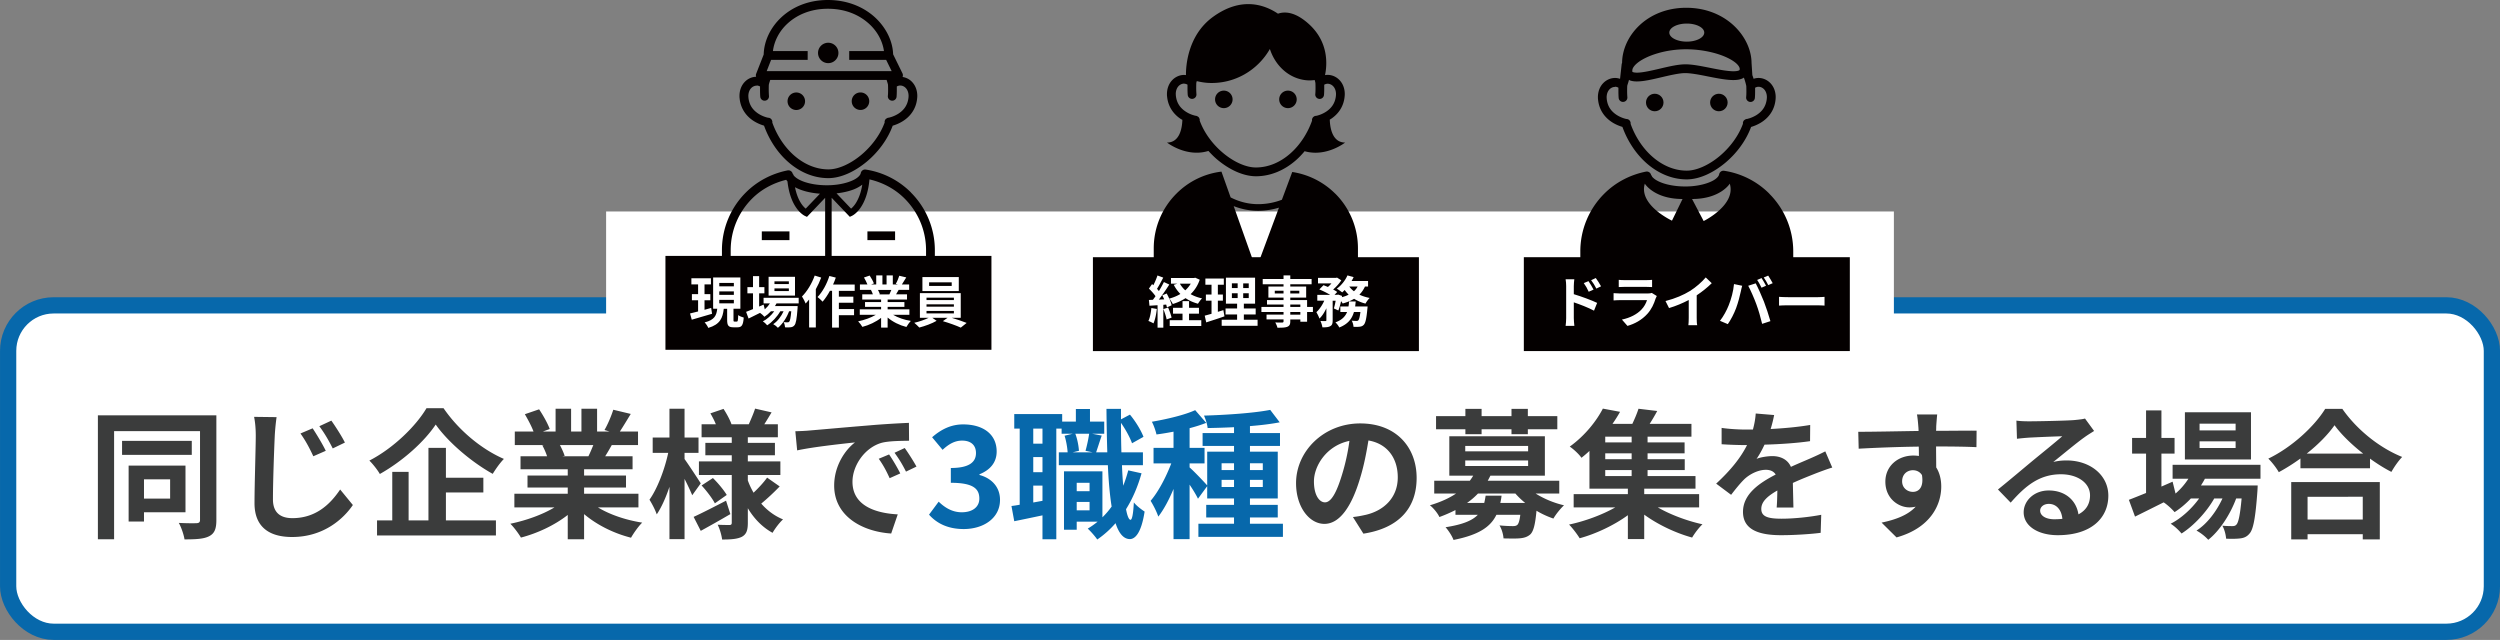
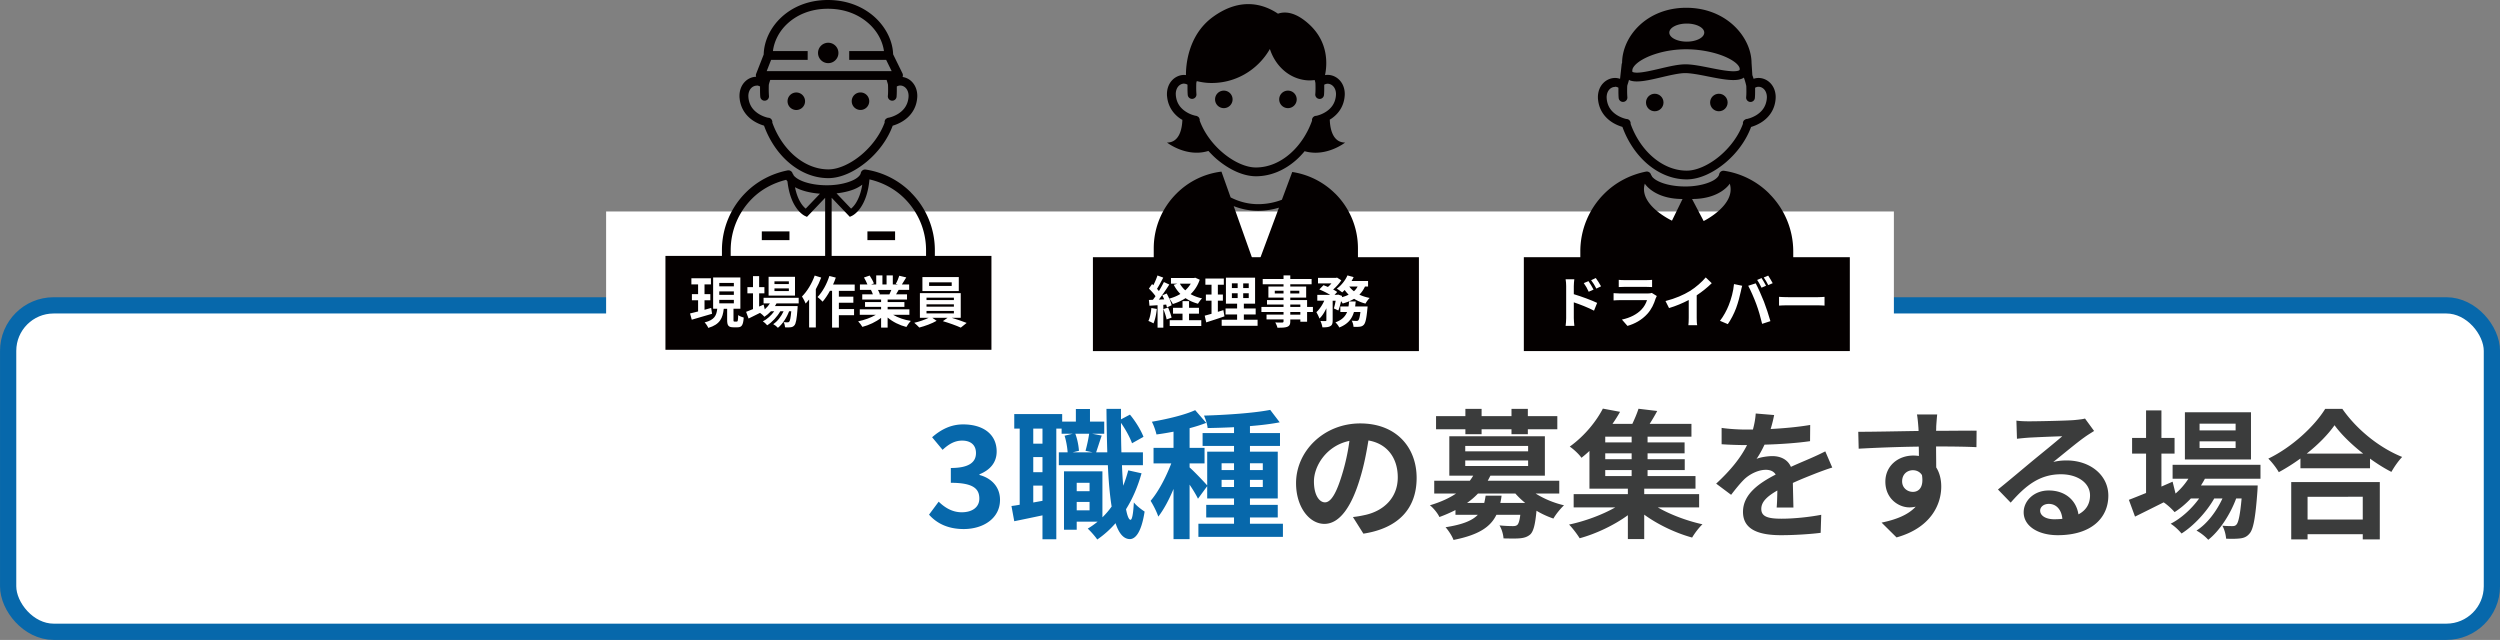
<svg xmlns="http://www.w3.org/2000/svg" viewBox="0 0 536.82 137.41">
  <rect x="0" y="0" width="536.82" height="137.41" fill="#808080" stroke="none" />
  <rect x="1.75" y="65.57" width="533.33" height="70.09" rx="9.77" ry="9.77" style="fill:#fff" />
  <rect x="1.75" y="65.57" width="533.33" height="70.09" rx="9.77" ry="9.77" style="fill:none;stroke:#0768ab;stroke-miterlimit:10;stroke-width:3.49px" />
  <path style="fill:#fff" d="M130.15 45.41h276.52v37.05H130.15z" />
  <circle cx="369.09" cy="22.01" r="1.88" style="fill:#040000" />
  <circle cx="355.32" cy="22.01" r="1.88" style="fill:#040000" />
  <path d="M379.92 41.58a17.424 17.424 0 0 0-9.7-4.91c-.5-.08-.97.26-1.07.76-.04.21-.18.49-.53.8-1.02.96-3.69 1.83-6.79 1.81-2.01 0-3.83-.34-5.15-.86-.66-.26-1.19-.56-1.55-.87-.19-.15-.32-.3-.42-.44 0-.04 0-.08-.01-.13h-.06c-.04-.08-.1-.16-.12-.23a.949.949 0 0 0-1.09-.66c-3.44.69-6.55 2.34-8.95 4.74A17.48 17.48 0 0 0 339.34 54v10.6c0 .5.19.97.55 1.33.35.35.82.55 1.33.55h41.97c.5 0 .97-.2 1.32-.55.35-.36.55-.83.55-1.33V54.01c0-4.85-1.97-9.25-5.15-12.42Zm-20.9 5.8s-7.23-3.36-5.83-7.94c0 0 1.99 3.29 8.1 3.29l-2.27 4.65Zm6.8.08-2.49-4.73c6.1 0 8.1-3.29 8.1-3.29 1.41 4.58-5.6 8.02-5.6 8.02Z" style="fill:#040000" />
  <path d="M346.24 26.3c.84.52 1.64.8 2.14.95 1.07 2.98 2.84 5.71 5.13 7.75 2.41 2.14 5.41 3.52 8.69 3.52 2.71-.01 5.63-1.39 8.19-3.5 2.43-2.01 4.5-4.73 5.62-7.76.5-.15 1.3-.43 2.15-.96 1.35-.83 2.86-2.39 3.1-4.91.02-.18.03-.36.03-.54 0-1.18-.41-2.22-1.09-2.95-.68-.73-1.61-1.16-2.6-1.16-.35 0-.71.06-1.05.18-.08-.27-.18-.53-.27-.79l-.17-2.61c-.02-2.75-1.34-5.68-3.73-7.95-2.41-2.29-5.93-3.9-10.29-3.9-8.48 0-13.74 6.13-13.78 11.84-.04.09-.08.18-.09.28l-.34 3.08s-.01.03-.02.05c-.35-.11-.7-.18-1.05-.18-.98 0-1.92.43-2.6 1.16-.68.73-1.09 1.77-1.09 2.95 0 .18 0 .36.03.54.24 2.51 1.75 4.08 3.1 4.91ZM362.2 5.06c2.07 0 3.75.87 3.75 1.94s-1.68 1.94-3.75 1.94-3.75-.87-3.75-1.94 1.68-1.94 3.75-1.94Zm-11.68 9.89c.06-.34.37-.84.99-1.36.92-.78 2.46-1.56 4.31-2.11 1.85-.56 4.02-.9 6.23-.9 2.95 0 5.94.6 8.14 1.5 1.1.45 1.99.97 2.57 1.47.59.51.8.96.81 1.25v.04l-.03.18s-.06.09-.28.16c-.22.07-.59.12-1.04.12-1.26 0-3.14-.35-5.01-.73-1.89-.37-3.77-.76-5.29-.76-1.6 0-3.55.47-5.47.92-1.91.45-3.8.88-4.96.87-.5 0-.83-.09-.92-.15l-.05-.04-.03-.16.04-.3Zm-3.72 3.67c.24 0 .48.08.72.21v.72c0 .49.01 1 .05 1.48.05.52.5.9 1.02.85s.9-.5.85-1.02c-.03-.39-.05-.86-.05-1.31 0-.41.01-.78.02-1.09.05-.25.14-.48.21-.72.03-.07.06-.14.07-.21v-.04c.04-.11.07-.23.1-.34.08.04.16.1.24.13.46.16.94.21 1.44.21 1.55 0 3.46-.47 5.38-.92 1.91-.45 3.82-.88 5.04-.87 1.19 0 3.04.35 4.92.73 1.89.37 3.81.76 5.38.76.77 0 1.47-.08 2.12-.42.05-.03.1-.08.15-.11.21.59.39 1.19.52 1.81.01.3.02.68.02 1.09 0 .45-.01.93-.05 1.31-.05.52.34.97.85 1.02a.94.94 0 0 0 1.02-.85c.04-.47.05-.99.05-1.48v-.72c.24-.13.48-.21.72-.21.86 0 1.79.74 1.81 2.23l-.02.35c-.19 1.83-1.19 2.84-2.22 3.5-.52.32-1.03.53-1.41.66-.19.06-.35.1-.45.13l-.11.03h-.1l-.25.07-.3.19c-.13.11-.3.38-.29.68l.02.08c-.96 2.67-2.86 5.18-5.08 7.02-2.31 1.92-4.95 3.08-6.99 3.07-2.74 0-5.3-1.15-7.44-3.04-2.05-1.81-3.67-4.32-4.63-7.03l.02-.09c0-.3-.17-.57-.29-.68-.23-.2-.34-.2-.42-.23l-.25-.03c-.21-.04-1.21-.29-2.15-.93-.97-.67-1.85-1.65-2.03-3.37l-.02-.35c.02-1.5.95-2.23 1.81-2.23Zm-19.59 36.61h70v20.16h-70z" style="fill:#040000" />
  <path d="M336.3 61.42c0-.43-.04-1.02-.12-1.45h1.87c-.05.42-.11.95-.11 1.45v1.75c1.6.48 3.91 1.33 5.01 1.87l-.67 1.67c-1.25-.66-3.05-1.36-4.34-1.79v3.39c0 .34.06 1.18.12 1.67h-1.88c.07-.47.12-1.2.12-1.67v-6.9Zm5.88.76-1.04.47c-.35-.76-.61-1.24-1.06-1.86l1.01-.42c.34.5.82 1.27 1.09 1.81Zm1.61-.7-1.01.49c-.38-.76-.67-1.2-1.12-1.8l1-.47c.35.48.85 1.24 1.13 1.78Zm11.73 2.59c-.36 1.16-.88 2.33-1.78 3.32-1.21 1.34-2.75 2.16-4.28 2.59l-1.19-1.36c1.8-.37 3.24-1.16 4.15-2.1.65-.66 1.02-1.4 1.24-2.07h-5.79c-.29 0-.89.01-1.39.06v-1.56c.5.04 1.02.07 1.39.07h5.94c.38 0 .71-.05.88-.12l1.07.66c-.08.16-.18.37-.23.5Zm-6.69-3.92h4.62c.37 0 .96-.01 1.3-.06v1.55c-.32-.02-.89-.04-1.32-.04h-4.59c-.38 0-.9.01-1.25.04v-1.55c.34.05.84.06 1.25.06Zm14.06 2.33c1.24-.77 2.6-1.97 3.38-2.91l1.29 1.24c-.91.9-2.06 1.83-3.23 2.6v4.85c0 .53.02 1.27.11 1.57h-1.9c.05-.29.08-1.04.08-1.57v-3.84c-1.24.65-2.76 1.3-4.23 1.73l-.76-1.51c2.15-.55 3.91-1.33 5.24-2.15Zm9.46-1.48 1.75.36c-.11.35-.24.94-.29 1.2-.17.84-.6 2.49-1.02 3.61-.43 1.16-1.14 2.53-1.78 3.43l-1.68-.71c.76-.98 1.46-2.28 1.87-3.33.54-1.34 1-3.03 1.14-4.56Zm3.05.36 1.6-.52c.49.92 1.32 2.77 1.77 3.93.42 1.08 1.06 3 1.39 4.19l-1.78.58c-.34-1.43-.77-2.94-1.25-4.23-.46-1.26-1.24-3.03-1.74-3.95Zm3.81 0-.96.42c-.25-.49-.61-1.21-.94-1.67l.95-.4c.3.44.72 1.2.95 1.64Zm1.44-.55-.96.41c-.24-.49-.64-1.2-.96-1.64l.95-.4c.31.46.75 1.21.97 1.63Zm3.29 3h6.44c.56 0 1.09-.05 1.4-.07v1.88c-.29-.01-.9-.06-1.4-.06h-6.44c-.68 0-1.49.02-1.93.06v-1.88c.43.04 1.31.07 1.93.07Z" style="fill:#fff" />
  <path d="M186.26 51.57h5.94v-1.88h-5.94v1.88Zm-22.68 0h5.94v-1.88h-5.94v1.88Zm14.31-42.39a2.19 2.19 0 1 0-.001 4.379 2.19 2.19 0 0 0 .001-4.379Zm6.88 14.43c1.04 0 1.88-.84 1.88-1.88s-.84-1.88-1.88-1.88-1.88.84-1.88 1.88.84 1.88 1.88 1.88Zm-22.85 2.42c.84.52 1.64.8 2.14.95 1.07 2.98 2.83 5.71 5.13 7.75 2.41 2.14 5.41 3.52 8.69 3.52 2.71-.01 5.63-1.39 8.19-3.5 2.43-2.01 4.5-4.73 5.62-7.76.5-.15 1.3-.43 2.15-.96 1.35-.83 2.86-2.39 3.1-4.91.02-.18.03-.36.03-.54 0-1.18-.41-2.22-1.09-2.95-.55-.6-1.28-.98-2.07-1.1.09-.24.1-.5 0-.73l-2.03-4.14c-.08-2.7-1.39-5.54-3.72-7.77-2.4-2.28-5.93-3.89-10.29-3.89-8.41 0-13.65 6.03-13.78 11.7l-1.63 4.17c-.08.2-.06.41 0 .61-.94.03-1.83.45-2.48 1.15-.68.73-1.09 1.77-1.09 2.95 0 .18 0 .36.03.54.24 2.51 1.75 4.08 3.1 4.91Zm3.64-13.18h7.87v-1.88h-7.46c.25-2.02 1.25-4.13 3.01-5.8 2.04-1.93 5-3.29 8.79-3.29 3.91 0 6.93 1.42 9 3.38 1.78 1.68 2.78 3.78 3.04 5.71h-7.46v1.88h7.93l1.19 2.43h-26.84l.95-2.43Zm-3.08 5.51c.24 0 .48.08.72.21v.72c0 .49.01 1 .05 1.48.05.52.5.9 1.02.85.52-.05.9-.5.85-1.02-.03-.39-.05-.86-.05-1.31 0-.41 0-.78.02-1.09.07-.36.2-.69.3-1.04h24.99c.1.35.23.68.3 1.04.01.3.02.68.02 1.09 0 .45-.01.93-.05 1.31-.05.52.34.97.85 1.02a.94.94 0 0 0 1.02-.85c.04-.47.05-.99.05-1.48v-.72c.24-.13.48-.21.72-.21.86 0 1.79.74 1.81 2.23l-.02.35c-.19 1.83-1.19 2.84-2.22 3.5-.52.32-1.03.53-1.41.66-.19.06-.35.1-.45.13l-.11.03h-.1l-.25.07-.3.19c-.13.11-.3.38-.29.68l.02.08c-.96 2.67-2.86 5.18-5.08 7.02-2.31 1.92-4.95 3.08-6.99 3.07-2.74 0-5.3-1.15-7.44-3.04-2.05-1.81-3.67-4.32-4.63-7.03l.02-.09c0-.3-.17-.57-.29-.68-.23-.2-.34-.2-.42-.23l-.25-.03c-.21-.04-1.21-.29-2.15-.93-.97-.67-1.85-1.65-2.03-3.37l-.02-.35c.02-1.5.95-2.23 1.81-2.23Zm33.12 22.96a17.424 17.424 0 0 0-9.7-4.91c-.5-.08-.97.26-1.07.76-.04.21-.18.49-.53.8-1.02.96-3.69 1.83-6.79 1.81-2.01 0-3.83-.34-5.15-.86-.66-.26-1.19-.56-1.55-.87-.19-.15-.32-.3-.42-.44 0-.04 0-.08-.01-.13h-.06c-.04-.08-.1-.16-.12-.23a.949.949 0 0 0-1.09-.66c-3.44.69-6.55 2.34-8.95 4.74a17.48 17.48 0 0 0-5.14 12.41v10.6c0 .5.19.97.55 1.33.35.35.82.55 1.33.55h41.97c.5 0 .97-.2 1.32-.55.35-.36.55-.83.55-1.33V53.75c0-4.85-1.97-9.25-5.15-12.42Zm-19.53.27-3.06 3.21c-.6-.49-1.73-1.74-2.3-4.6 1.4.76 3.25 1.23 5.36 1.39Zm1.11 22.74H156.9v-10.6c0-4.33 1.76-8.25 4.59-11.08 1.97-1.97 4.51-3.35 7.33-4.04.08.12.17.22.27.33.3 2.7 1.07 4.49 1.85 5.62.9 1.32 1.8 1.76 1.89 1.8l.45.21 3.9-4.09v21.86Zm6.31-23.73c.64-.26 1.18-.59 1.67-.95-.33 2.01-.94 3.3-1.49 4.12-.35.51-.68.83-.92 1.03l-3.12-3.28c1.44-.16 2.77-.47 3.87-.92Zm15.37 23.73h-20.28V42.47l3.9 4.09.45-.21c.09-.04.99-.47 1.89-1.8.81-1.19 1.62-3.1 1.88-6.03 2.96.68 5.55 2.12 7.55 4.12 2.84 2.84 4.6 6.76 4.6 11.09v10.59Zm-27.87-40.71c1.04 0 1.88-.84 1.88-1.88s-.84-1.88-1.88-1.88-1.88.84-1.88 1.88.84 1.88 1.88 1.88Z" style="fill:#040000" />
  <path style="fill:#040000" d="M142.89 54.95h70v20.16h-70z" />
  <path d="m152.89 67.38-4.35 1.27-.37-1.34c.49-.11 1.08-.26 1.73-.43v-2.41h-1.33v-1.31h1.33v-2.09h-1.44v-1.32h4.2v1.32h-1.38v2.09h1.25v1.31h-1.25v2.05c.47-.13.96-.26 1.43-.4l.19 1.26Zm5.33 1.67c.2 0 .26-.19.29-1.39.28.22.83.44 1.19.53-.12 1.64-.43 2.09-1.32 2.09h-.9c-1.1 0-1.34-.41-1.34-1.62v-2.35h-.73c-.22 1.95-.77 3.35-3.32 4.1-.14-.35-.5-.9-.79-1.18 2.17-.54 2.55-1.52 2.71-2.93h-.88v-6.72h5.85v6.72h-1.48v2.35c0 .35.02.4.23.4h.49Zm-3.77-7.56h3.13v-.74h-3.13v.74Zm0 1.82h3.13v-.74h-3.13v.74Zm0 1.82h3.13v-.74h-3.13v.74Zm12.3.01c-.1.19-.22.38-.34.58h4.87s-.01.32-.02.49c-.17 2.34-.36 3.3-.68 3.65-.23.28-.49.37-.79.41-.28.04-.73.05-1.21.02-.02-.34-.14-.82-.32-1.12.38.04.7.04.85.04.17 0 .26-.02.36-.13.17-.18.31-.79.44-2.24h-.47c-.49 1.34-1.43 2.79-2.4 3.55-.24-.28-.65-.6-1.01-.79.91-.58 1.71-1.64 2.23-2.76h-.71c-.65 1.15-1.76 2.35-2.81 3.01-.23-.28-.6-.64-.94-.84.89-.44 1.81-1.28 2.45-2.17h-.71c-.44.47-.91.86-1.4 1.18-.18-.23-.64-.65-.94-.84-.86.43-1.73.86-2.46 1.22l-.53-1.44c.41-.16.91-.36 1.48-.59v-3.38h-1.2v-1.34h1.2v-2.36h1.32v2.36h1.13v1.34h-1.13v2.83l.96-.42.25 1.02c.43-.37.8-.8 1.1-1.27h-1.36v-1.2h7.54v1.2h-4.77Zm3.96-1.66h-5.67v-4.05h5.67v4.05Zm-1.32-3.07h-3.09v.58h3.09v-.58Zm0 1.51h-3.09v.58h3.09v-.58Zm6.94-2.31c-.31.84-.71 1.69-1.15 2.49v8.22h-1.44v-6c-.25.3-.5.6-.74.86-.13-.35-.54-1.16-.79-1.52 1.09-1.08 2.13-2.78 2.73-4.49l1.39.43Zm3.8 2.83v1.26h3.11V65h-3.11v1.36h3.26v1.32h-3.26v2.66h-1.46v-7.89h-.46c-.48.89-1.03 1.7-1.57 2.33-.23-.26-.79-.77-1.09-1 1.06-1.08 2-2.81 2.54-4.52l1.38.35c-.17.5-.36 1-.59 1.49h4.65v1.36h-3.41Zm11.66 5.16c1.02.62 2.41 1.09 3.8 1.31-.32.31-.74.91-.96 1.3-1.47-.37-2.93-1.09-4.03-2.03v2.16h-1.4v-2.09c-1.12.88-2.59 1.57-4.02 1.94-.2-.35-.61-.9-.91-1.19 1.34-.28 2.76-.78 3.79-1.4h-3.44v-1.18h4.58v-.53h-3.45v-1.03h3.45v-.54h-4.05V63.2h2.28c-.1-.3-.25-.66-.41-.94l.14-.02h-2.51v-1.16h1.61c-.17-.46-.48-1.03-.74-1.49l1.22-.42c.35.52.74 1.22.91 1.69l-.59.22h1.09v-1.95h1.33v1.95h.89v-1.95h1.34v1.95h1.07l-.43-.13c.29-.49.59-1.21.75-1.74l1.5.36c-.34.55-.66 1.09-.94 1.51h1.56v1.16h-2.25c-.19.35-.38.67-.56.96h2.35v1.12h-4.16v.54h3.6v1.03h-3.6v.53h4.67v1.18h-3.48Zm-3.26-5.35c.17.31.32.67.41.92l-.2.04h2.24c.14-.29.29-.64.42-.96h-2.87Zm15.83 5.99c1.13.34 2.39.77 3.21 1.1l-1.26 1.01c-.92-.43-2.58-1.02-3.85-1.39l1.01-.72h-3.27l.92.65c-.97.56-2.51 1.14-3.72 1.44-.26-.3-.76-.74-1.08-1.02 1.04-.23 2.28-.66 3.09-1.07h-1.88v-5.3h8.77v5.3h-1.94Zm1.52-5.74h-7.81v-3h7.81v3Zm-6.93 1.93h5.88v-.52h-5.88v.52Zm0 1.42h5.88v-.5h-5.88v.5Zm0 1.44h5.88v-.53h-5.88v.53Zm5.41-6.67h-4.85v.78h4.85v-.78Z" style="fill:#fff" />
  <path d="M276.56 23.22c1.04 0 1.88-.84 1.88-1.88s-.84-1.88-1.88-1.88-1.88.84-1.88 1.88.84 1.88 1.88 1.88Zm-13.77 0c1.04 0 1.88-.84 1.88-1.88s-.84-1.88-1.88-1.88-1.88.84-1.88 1.88.84 1.88 1.88 1.88Zm-9.08 2.42c.06.04.12.06.18.1-.06 1.67-.52 4.87-3.3 4.87 0 0 4.16 3.27 8.89 1.8.63.69 1.29 1.35 2 1.94 2.56 2.11 5.48 3.48 8.19 3.5 3.28 0 6.28-1.38 8.69-3.52.64-.57 1.23-1.2 1.78-1.86 4.65 1.33 8.7-1.86 8.7-1.86-2.8 0-3.25-3.26-3.3-4.92.03-.02.06-.03.09-.05 1.35-.83 2.86-2.39 3.1-4.91.02-.18.03-.36.03-.54 0-1.18-.41-2.22-1.09-2.95-.68-.73-1.61-1.16-2.6-1.16-.18 0-.37.02-.55.05.45-2.11.87-6.99-3.41-10.91-2.91-2.66-5.16-2.81-6.69-2.28-2.95-1.98-7.92-3.69-13.96.69-5.52 4-5.82 10.77-5.8 12.49l-.39-.03c-.98 0-1.92.43-2.6 1.16-.68.73-1.09 1.77-1.09 2.95 0 .18 0 .36.03.54.24 2.51 1.75 4.08 3.1 4.91Zm1.63-9.42v.05l-.07-.02.07-.03Zm-1.07 1.75c.24 0 .48.08.72.21v.72c0 .49.01 1 .05 1.48.05.52.5.9 1.02.85.52-.05.9-.5.85-1.02-.03-.39-.05-.86-.05-1.31 0-.41.01-.78.02-1.09l.1-.39c.84.2 1.7.35 2.59.39 5.57.24 10.52-2.75 13.11-7.29 1.16 3.58 4.03 6.28 7.69 6.7.66.08 1.31.05 1.94-.03.05.21.11.42.15.63.01.3.02.68.02 1.09 0 .45-.01.93-.05 1.31-.05.52.34.97.85 1.02a.94.94 0 0 0 1.02-.85c.04-.47.05-.99.05-1.48v-.72c.24-.13.48-.21.72-.21.86 0 1.79.74 1.81 2.23l-.02.35c-.18 1.72-1.06 2.7-2.03 3.37-.94.64-1.93.89-2.15.93l-.25.03c-.08.03-.19.03-.42.23-.13.11-.3.38-.29.68l.02.09c-.96 2.71-2.58 5.22-4.63 7.03-2.14 1.9-4.71 3.04-7.44 3.04-2.04.01-4.68-1.14-6.99-3.07-2.22-1.83-4.12-4.35-5.08-7.02l.02-.08c0-.3-.17-.57-.29-.68l-.3-.19-.25-.07h-.1l-.11-.03c-.1-.03-.26-.07-.45-.13-.38-.12-.9-.34-1.41-.66-1.04-.66-2.03-1.67-2.22-3.5l-.02-.35c.02-1.5.95-2.23 1.81-2.23Zm32.45 23.62a16.63 16.63 0 0 0-9.24-4.66l-2.22 5.96a14.249 14.249 0 0 1-5.09.95c-1.79 0-3.82-.38-5.92-1.45l-1.97-5.54a16.4 16.4 0 0 0-9.67 4.73c-3.01 3-4.87 7.17-4.87 11.75v10.59c0 .25.1.49.28.66.17.17.42.28.66.28h41.97c.25 0 .49-.1.66-.28.18-.17.28-.42.28-.66V53.33c0-4.59-1.86-8.75-4.87-11.75Zm-17 16.21-4.81-13.54c1.86.73 3.66 1 5.26 1 1.78 0 3.3-.32 4.46-.67l-4.91 13.21Z" style="fill:#040000" />
  <path style="fill:#040000" d="M234.68 55.23h70v20.16h-70z" />
  <path d="M248.4 66.35c-.12 1.13-.37 2.33-.72 3.09-.25-.16-.78-.41-1.09-.52.35-.71.54-1.77.64-2.78l1.18.2Zm9.22-6.3c-.43 1.27-1.1 2.29-1.96 3.11.72.41 1.55.72 2.46.91-.3.28-.68.82-.88 1.15-1.01-.28-1.91-.67-2.67-1.2-.82.54-1.74.95-2.73 1.26-.16-.32-.48-.85-.75-1.15.23.52.42 1.03.49 1.42l-1.01.46c-.04-.18-.08-.38-.16-.61l-.61.05v4.91h-1.24v-4.82l-1.74.11-.12-1.24.86-.04c.18-.23.37-.49.56-.77-.35-.52-.92-1.15-1.42-1.63l.68-.97c.08.07.18.16.28.24.34-.66.67-1.45.88-2.09l1.24.46c-.43.82-.91 1.74-1.34 2.41.16.17.29.34.41.48.41-.67.79-1.36 1.07-1.94l1.16.54c-.66 1.04-1.49 2.25-2.24 3.23l1.15-.05c-.13-.3-.28-.6-.42-.86l.95-.4c.19.34.38.72.55 1.1.86-.23 1.67-.56 2.39-1a7.882 7.882 0 0 1-1.42-1.96l.77-.25h-1.37v-1.22h4.96l.25-.06.96.43Zm-6.79 6c.3.68.61 1.56.74 2.16l-1.06.38c-.11-.6-.42-1.52-.7-2.23l1.01-.31Zm4.49 2.7h2.63V70h-6.78v-1.25h2.75v-1.4h-2.04v-1.26h2.04v-1.43h1.4v1.43h2.13v1.26h-2.13v1.4Zm-1.96-7.84c.29.53.68 1.01 1.15 1.43.47-.42.86-.9 1.18-1.43h-2.33Zm9.56 7.02c-1.32.47-2.76.92-3.91 1.3l-.32-1.45c.42-.11.91-.24 1.46-.4v-2.82h-1.21v-1.31h1.21v-2.11h-1.32v-1.33h3.96v1.33h-1.28v2.11h1.08v1.31h-1.08v2.4c.4-.12.79-.24 1.18-.37l.24 1.34Zm7.12.73v1.3h-7.71v-1.3h3.31v-1.14h-2.48v-1.28h2.48v-1.03h-2.4v-5.58h6.26v5.58h-2.41v1.03h2.54v1.28h-2.54v1.14h2.95Zm-5.52-6.81h1.24v-1.01h-1.24v1.01Zm0 2.15h1.24v-1.03h-1.24V64Zm3.62-3.15h-1.19v1.01h1.19v-1.01Zm0 2.12h-1.19V64h1.19v-1.03ZM281.92 67h-1.25v2.09h-1.45v-.49h-2.16v.37c0 .71-.17 1-.64 1.2-.46.18-1.1.2-2.12.2-.07-.34-.29-.83-.47-1.13.58.02 1.28.02 1.48.02.23-.01.3-.08.3-.3v-.37h-3.65v-1.03h3.65V67h-4.75v-1.09h4.75v-.52h-3.55v-.96h3.55v-.53h-3.25v-2.37h3.25v-.49h-4.47v-1.13h4.47v-.78h1.45v.78h4.58v1.13h-4.58v.49h3.41v2.37h-3.41v.53h3.61v1.48h1.25V67Zm-6.31-3.99v-.58h-1.88v.58h1.88Zm1.45-.58v.58H279v-.58h-1.94Zm0 3.48h2.16v-.52h-2.16v.52Zm2.16 1.09h-2.16v.56h2.16V67Zm13.88-5.48a5.91 5.91 0 0 1-1.2 1.75c.66.31 1.4.55 2.21.71-.31.29-.71.85-.9 1.21-.91-.23-1.73-.59-2.45-1.03-.71.43-1.54.76-2.45 1.01-.07-.13-.19-.31-.34-.5-.17.74-.37 1.46-.59 2l-.96-.44c.13-.44.28-1.04.38-1.66h-.64v4.22c0 .65-.1 1.03-.52 1.25-.41.23-.95.25-1.69.25-.04-.4-.23-.97-.41-1.36.44.01.92.01 1.08.01.14-.01.19-.04.19-.18v-2.57c-.42.89-.92 1.69-1.5 2.22-.12-.41-.43-1-.65-1.38.66-.59 1.28-1.52 1.7-2.47h-1.5v-1.25h2.75c-.67-.41-1.57-.86-2.32-1.16l.9-.91c.29.11.62.24.95.38.26-.23.53-.49.75-.76h-2.88v-1.2h3.87l.22-.05.91.58c-.41.67-1.08 1.4-1.75 1.98.35.18.65.36.88.53l-.59.61h.58l.19-.06.86.29-.05.28c.53-.14 1.03-.32 1.46-.55-.31-.3-.6-.64-.85-1-.18.19-.36.36-.54.52-.28-.23-.83-.61-1.16-.8.94-.67 1.82-1.75 2.29-2.85l1.33.36c-.13.29-.28.56-.44.84h3.54v1.19h-.7Zm.56 4.29s-.02.37-.05.54c-.19 2.07-.41 3-.76 3.38-.26.28-.52.37-.88.42-.3.04-.79.05-1.34.02-.01-.4-.17-.95-.38-1.32.43.05.84.06 1.03.06.17 0 .26-.02.38-.13.17-.16.32-.67.46-1.79h-1.39c-.41 1.43-1.26 2.59-3.15 3.33-.16-.34-.53-.84-.83-1.1 1.44-.53 2.13-1.3 2.51-2.23h-1.45V65.8h1.75c.06-.35.1-.7.12-1.07h1.43c-.04.36-.07.72-.12 1.07h2.67Zm-3.93-4.29c.26.37.6.72 1 1.02.32-.29.59-.64.79-1.02h-1.79Z" style="fill:#fff" />
-   <path d="M46.46 111.68c0 1.86-.39 2.85-1.53 3.45-1.14.6-2.82.69-5.31.69-.15-.99-.69-2.61-1.23-3.54 1.59.09 3.33.09 3.84.06.51-.03.72-.21.72-.69V92.57H24.5v23.22h-3.48V89.18h25.44v22.5Zm-5.28-14.01H26.21v-3h14.97v3ZM30.92 110v1.98h-3.3v-12h12.21V110h-8.91Zm0-7.08v4.14h5.61v-4.14h-5.61ZM59 93.56c-.15 3.24-.39 9.93-.39 13.68 0 3.03 1.83 4.02 4.17 4.02 4.95 0 8.07-2.88 10.26-6.15l2.73 3.33c-1.95 2.88-6.21 6.87-13.05 6.87-4.92 0-8.07-2.16-8.07-7.26 0-4.02.27-11.91.27-14.49 0-1.44-.12-2.88-.36-4.05l4.83.06c-.18 1.26-.33 2.79-.39 3.99Zm10.95 3.24-2.67 1.17c-.9-1.92-1.68-3.36-2.76-4.89l2.61-1.11c.84 1.26 2.16 3.45 2.82 4.83Zm4.11-1.77-2.61 1.26c-.96-1.89-1.77-3.27-2.88-4.77l2.58-1.2c.87 1.23 2.25 3.36 2.91 4.71Zm21.18-7.38c3.24 4.74 8.16 8.82 12.96 10.89-.9.93-1.71 2.1-2.4 3.21-4.65-2.58-9.66-6.9-12.24-10.59-2.43 3.66-7.05 7.83-12 10.62-.45-.81-1.47-2.13-2.25-2.88 5.19-2.67 10.02-7.44 12.27-11.25h3.66Zm.51 24.09h10.74v3.24H80.96v-3.24h3.27v-10.41h3.51v10.41H92V96.17h3.75v6.42h8.04v3.15h-8.04v6Zm32.64-2.79c2.55 1.56 6.03 2.73 9.51 3.27-.81.78-1.86 2.28-2.4 3.24-3.69-.93-7.32-2.73-10.08-5.07v5.4h-3.51v-5.22c-2.79 2.19-6.48 3.93-10.05 4.86-.51-.87-1.53-2.25-2.28-2.97 3.36-.69 6.9-1.95 9.48-3.51h-8.61v-2.94h11.46v-1.32h-8.64v-2.58h8.64v-1.35h-10.14v-2.79h5.7c-.24-.75-.63-1.65-1.02-2.34l.36-.06h-6.27v-2.91h4.02c-.42-1.14-1.2-2.58-1.86-3.72l3.06-1.05c.87 1.29 1.86 3.06 2.28 4.23l-1.47.54h2.73v-4.89h3.33v4.89h2.22v-4.89h3.36v4.89h2.67l-1.08-.33c.72-1.23 1.47-3.03 1.89-4.35l3.75.9c-.84 1.38-1.65 2.73-2.34 3.78h3.9v2.91h-5.64c-.48.87-.96 1.68-1.41 2.4h5.88v2.79h-10.41v1.35h9v2.58h-9v1.32h11.67v2.94h-8.7Zm-8.16-13.38c.42.78.81 1.68 1.02 2.31l-.51.09h5.61c.36-.72.72-1.59 1.05-2.4h-7.17Zm28.41 10.77c-.36-.87-.99-2.22-1.65-3.51v12.93h-3.24v-11.22c-.78 2.31-1.71 4.41-2.73 5.91-.33-.99-1.05-2.34-1.56-3.15 1.68-2.34 3.27-6.51 4.02-10.05h-3.33v-3.3h3.6v-6.18h3.24v6.18h3v3.3h-3v1.32c.81 1.11 2.97 4.41 3.48 5.22l-1.83 2.55Zm8.19 4.05c-2.1 1.23-4.44 2.55-6.36 3.6l-1.53-3c1.77-.81 4.41-2.16 6.96-3.48l.93 2.88Zm10.59-5.94a48.289 48.289 0 0 1-3.96 3.69c1.29 1.47 2.85 2.64 4.68 3.39-.75.66-1.74 1.98-2.25 2.88-2.19-1.2-3.96-3.03-5.31-5.28v3.12c0 1.62-.3 2.46-1.26 3-.99.51-2.4.6-4.26.6-.12-.93-.51-2.31-.96-3.18 1.02.06 2.19.06 2.55.06s.48-.15.48-.51v-10.23h-7.05v-2.91h7.05v-1.32h-5.67v-2.67h5.67v-1.2h-6.48V91.1h3.06c-.3-.78-.75-1.62-1.17-2.34l2.82-.96c.69 1.05 1.41 2.4 1.71 3.3h3.72c.45-1.02 1.05-2.4 1.35-3.36l3.54.81c-.54.9-1.08 1.8-1.56 2.55h2.91v2.79h-6.45v1.2h5.82v2.67h-5.82v1.32h6.99v2.91h-6.99v1.17c.33.93.75 1.8 1.23 2.64 1.05-.99 2.22-2.25 2.91-3.24l2.7 1.89Zm-14.34-1.8c1.11 1.08 2.37 2.61 2.97 3.63l-2.55 1.8c-.54-1.05-1.77-2.67-2.85-3.84l2.43-1.59Zm20.64-10.2c2.52-.21 7.47-.66 12.96-1.11 3.09-.27 6.36-.45 8.49-.54l.03 3.84c-1.62.03-4.2.03-5.79.42-3.63.96-6.36 4.83-6.36 8.4 0 4.95 4.62 6.72 9.72 6.99l-1.41 4.11c-6.3-.42-12.24-3.78-12.24-10.29 0-4.32 2.43-7.74 4.47-9.27-2.82.3-8.94.96-12.42 1.71l-.39-4.11c1.2-.03 2.37-.09 2.94-.15Zm19.59 9.21-2.28 1.02c-.75-1.65-1.38-2.82-2.34-4.17l2.22-.93c.75 1.08 1.83 2.91 2.4 4.08Zm3.48-1.47-2.25 1.08c-.81-1.62-1.5-2.73-2.46-4.05l2.19-1.02c.75 1.05 1.89 2.82 2.52 3.99Z" style="fill:#3b3c3c" />
  <path d="m199.49 110.51 2.07-2.79c1.32 1.29 2.94 2.28 4.95 2.28 2.25 0 3.78-1.08 3.78-2.94 0-2.1-1.29-3.39-6.12-3.39v-3.18c4.08 0 5.4-1.35 5.4-3.21 0-1.68-1.08-2.67-2.97-2.67-1.59 0-2.88.75-4.2 1.98l-2.25-2.7c1.92-1.68 4.05-2.76 6.66-2.76 4.29 0 7.2 2.1 7.2 5.82 0 2.34-1.38 3.96-3.69 4.89v.15c2.49.66 4.41 2.49 4.41 5.34 0 3.96-3.57 6.27-7.8 6.27-3.51 0-5.88-1.32-7.44-3.09Zm45.63-8.88c-.81 2.88-1.92 5.46-3.33 7.71.27 1.44.6 2.25.96 2.28.36 0 .6-1.38.72-3.75.51.72 1.8 1.65 2.31 1.98-.75 4.86-2.16 5.91-3.18 5.91-1.35-.03-2.34-1.23-3.06-3.42a20.726 20.726 0 0 1-3.93 3.51c-.39-.6-1.41-1.77-2.04-2.34.75-.45 1.47-.96 2.13-1.5h-4.5v1.74h-2.73v-12.54h8.25v9.87c.72-.69 1.38-1.47 1.98-2.31-.39-2.43-.66-5.43-.81-8.88h-10.53v-2.76h1.89c-.06-.99-.3-2.46-.66-3.57l1.74-.42h-2.37v-1.11h-1.14v23.76h-2.97v-5.13c-2.13.45-4.26.9-6.06 1.26l-.6-3.27c.54-.06 1.14-.15 1.77-.27V92.03h-1.17v-3.12h10.29v1.62h2.94v-2.7h3.03v2.7h3.06v2.61h-2.58l2.04.39c-.45 1.29-.87 2.64-1.2 3.6h2.4c-.09-2.85-.15-6-.18-9.33h3.12v2.25l1.92-1.02c1.23 1.47 2.4 3.42 2.91 4.77l-2.46 1.38c-.42-1.2-1.38-2.97-2.37-4.38 0 2.22.03 4.32.09 6.33h4.62v2.76h-4.5c.06 1.59.15 3.06.27 4.41.42-1.05.78-2.16 1.08-3.3l2.85.63Zm-21.27-9.6h-1.98v3.24h1.98v-3.24Zm0 6.12h-1.98v3.24h1.98v-3.24Zm0 9.39v-3.27h-1.98v3.63l1.98-.36Zm7.05-14.4c.45 1.14.72 2.67.78 3.66l-1.35.33h4.29l-1.53-.33c.3-1.05.63-2.58.78-3.66h-2.97Zm.3 10.53v1.8h2.76v-1.8h-2.76Zm2.76 5.91v-1.8h-2.76v1.8h2.76Zm41.52 2.88v2.82h-18.15v-2.82h7.65v-1.35h-5.97v-2.7h5.97v-1.38h-5.76v-2.64l-1.98 2.7c-.36-.78-1.08-1.95-1.8-3.03v11.7h-3.45v-10.77c-.96 2.31-2.1 4.44-3.27 5.94-.33-1.02-1.08-2.49-1.65-3.39 1.68-1.95 3.33-5.13 4.44-8.04h-3.81v-3.33h4.29v-3.48c-1.26.24-2.49.45-3.66.6-.18-.81-.6-2.01-.99-2.73 3.3-.57 6.99-1.44 9.3-2.49l2.37 2.73c-1.08.42-2.28.81-3.57 1.14v4.23h3.21v3.33h-3.21v.87c.78.66 3.12 3.09 3.78 3.87v-7.26h5.76v-1.23h-6.75v-2.76h6.75v-1.26c-1.95.09-3.87.15-5.67.18-.06-.78-.45-1.95-.78-2.67 4.92-.15 10.71-.54 14.22-1.23l2.04 2.67c-1.86.36-4.08.63-6.39.81v1.5h6.45v2.76h-6.45v1.23h5.97v10.05h-5.97v1.38h5.97v2.7h-5.97v1.35h7.08Zm-13.17-11.52h2.67v-1.47h-2.67v1.47Zm2.67 3.63v-1.53h-2.67v1.53h2.67Zm3.42-5.1v1.47h2.76v-1.47h-2.76Zm2.76 3.57h-2.76v1.53h2.76v-1.53Z" style="fill:#0768ab" />
  <path d="m292.76 114.59-2.25-3.57c1.14-.12 1.98-.3 2.79-.48 3.84-.9 6.84-3.66 6.84-8.04 0-4.14-2.25-7.23-6.3-7.92-.42 2.55-.93 5.31-1.8 8.13-1.8 6.06-4.38 9.78-7.65 9.78s-6.09-3.66-6.09-8.73c0-6.93 6-12.84 13.77-12.84s12.12 5.16 12.12 11.7-3.87 10.8-11.43 11.97Zm-8.25-6.72c1.26 0 2.43-1.89 3.66-5.94a45.03 45.03 0 0 0 1.59-7.26c-4.95 1.02-7.62 5.4-7.62 8.7 0 3.03 1.2 4.5 2.37 4.5Zm45.24-1.89c1.71 1.08 3.87 2.01 6.09 2.52-.75.69-1.77 1.95-2.28 2.85-1.23-.42-2.49-.99-3.63-1.68-.27 2.91-.63 4.35-1.29 5.04-.63.57-1.32.78-2.19.87-.78.09-2.16.06-3.6.03-.06-.87-.39-2.04-.87-2.79 1.2.12 2.37.15 2.88.15.45 0 .72-.06.96-.27.27-.27.48-.9.63-2.16h-5.13c-1.26 2.61-3.78 4.32-9.21 5.4-.3-.84-1.11-2.07-1.71-2.73 3.69-.57 5.76-1.44 6.93-2.67h-4.8v-1.02a30.58 30.58 0 0 1-3.45 1.5c-.36-.81-1.35-2.01-2.04-2.52 2.31-.69 4.14-1.53 5.61-2.52h-4.68v-2.76h7.65c.27-.36.51-.72.72-1.08h-5.13v-8.46h20.52v8.46h-11.7c-.18.36-.36.72-.57 1.08h15.36v2.76h-5.07Zm-15.09-13.8h-6.3v-2.82h6.3V87.8h3.48v1.56h6.42V87.8h3.51v1.56h6.33v2.82h-6.33v1.05h-3.51v-1.05h-6.42v1.05h-3.48v-1.05Zm-.03 4.74h13.5v-1.17h-13.5v1.17Zm0 3.15h13.5v-1.2h-13.5v1.2Zm7.8 6.36c-.06.54-.15 1.05-.27 1.56h5.34c-.78-.63-1.47-1.29-2.1-2.01h-8.04c-.69.72-1.44 1.38-2.34 2.01h3.69c.12-.48.21-.99.3-1.56h3.42Zm33.54 2.52c2.7 1.56 6.3 2.91 9.6 3.63-.75.69-1.74 2.01-2.22 2.85-3.51-.96-7.32-2.76-10.29-4.92v5.25h-3.51v-5.13c-2.97 2.16-6.84 3.99-10.35 4.95-.54-.87-1.53-2.19-2.28-2.94 3.42-.72 7.14-2.1 9.93-3.69h-8.94v-2.85h11.64v-1.17h-8.25v-8.1c-.54.51-1.11.99-1.71 1.47-.57-.81-1.74-1.89-2.52-2.4 3.33-2.4 5.76-5.55 7.11-8.16l3.69.69c-.48.87-1.02 1.71-1.62 2.58h4.26c.51-1.08 1.02-2.28 1.32-3.24l4.02.48c-.51.96-1.08 1.92-1.62 2.76h8.97v2.76h-9.42V95h7.95v2.34h-7.95v1.26h7.98v2.34h-7.98v1.29h10.29v2.7h-11.01v1.17h11.79v2.85h-8.88Zm-5.61-15.18h-5.67V95h5.67v-1.23Zm0 3.57h-5.67v1.26h5.67v-1.26Zm-5.67 4.89h5.67v-1.29h-5.67v1.29Zm35.52-10.11c2.85-.15 5.85-.42 8.49-.87l-.03 3.48c-2.85.42-6.54.66-9.78.75-.51 1.11-1.11 2.19-1.71 3.06.78-.36 2.4-.6 3.39-.6 1.83 0 3.33.78 3.99 2.31 1.56-.72 2.82-1.23 4.05-1.77 1.17-.51 2.22-.99 3.33-1.56l1.5 3.48c-.96.27-2.55.87-3.57 1.26-1.35.54-3.06 1.2-4.89 2.04.03 1.68.09 3.9.12 5.28h-3.6c.09-.9.12-2.34.15-3.66-2.25 1.29-3.45 2.46-3.45 3.96 0 1.65 1.41 2.1 4.35 2.1 2.55 0 5.88-.33 8.52-.84l-.12 3.87c-1.98.27-5.67.51-8.49.51-4.71 0-8.19-1.14-8.19-5.01s3.6-6.24 7.02-8.01c-.45-.75-1.26-1.02-2.1-1.02-1.68 0-3.54.96-4.68 2.07-.9.9-1.77 1.98-2.79 3.3l-3.21-2.4c3.15-2.91 5.28-5.58 6.63-8.28h-.39c-1.23 0-3.42-.06-5.07-.18v-3.51c1.53.24 3.75.36 5.28.36h1.44c.33-1.2.54-2.37.6-3.45l3.96.33c-.15.75-.36 1.74-.75 3Zm35.55-.54c0 .24 0 .57-.03.93 3.03 0 7.14-.06 8.7-.03l-.03 3.54c-1.8-.09-4.59-.15-8.67-.15 0 1.53.03 3.18.03 4.5.72 1.14 1.08 2.55 1.08 4.11 0 3.9-2.28 8.88-9.6 10.92l-3.21-3.18c3.03-.63 5.67-1.62 7.32-3.42-.42.09-.87.15-1.35.15-2.31 0-5.16-1.86-5.16-5.52 0-3.39 2.73-5.61 6-5.61.42 0 .81.03 1.2.09 0-.66 0-1.35-.03-2.01-4.53.06-9.21.24-12.9.45l-.09-3.63c3.42 0 8.88-.12 12.96-.18-.03-.39-.03-.69-.06-.93-.09-1.23-.21-2.25-.3-2.61h4.35c-.06.48-.18 2.1-.21 2.58Zm-5.01 14.04c1.26 0 2.37-.96 1.95-3.6-.42-.69-1.14-1.05-1.95-1.05-1.17 0-2.31.81-2.31 2.4 0 1.38 1.11 2.25 2.31 2.25Zm24.96-15.15c1.59 0 8.01-.12 9.72-.27 1.23-.12 1.92-.21 2.28-.33l1.95 2.67c-.69.45-1.41.87-2.1 1.38-1.62 1.14-4.77 3.78-6.66 5.28.99-.24 1.89-.33 2.85-.33 5.1 0 8.97 3.18 8.97 7.56 0 4.74-3.6 8.49-10.86 8.49-4.17 0-7.32-1.92-7.32-4.92 0-2.43 2.19-4.68 5.37-4.68 3.72 0 5.97 2.28 6.39 5.13 1.65-.87 2.49-2.25 2.49-4.08 0-2.7-2.7-4.53-6.24-4.53-4.59 0-7.59 2.43-10.8 6.09l-2.73-2.82c2.13-1.71 5.76-4.77 7.53-6.24 1.68-1.38 4.8-3.9 6.27-5.19-1.53.03-5.67.21-7.26.3-.81.06-1.77.15-2.46.24l-.12-3.9c.84.12 1.89.15 2.73.15Zm5.4 21.03c.63 0 1.2-.03 1.74-.09-.18-1.95-1.29-3.21-2.91-3.21-1.14 0-1.86.69-1.86 1.44 0 1.11 1.23 1.86 3.03 1.86Zm32.34-8.7c-.24.48-.54.96-.84 1.44h12.18s-.03.81-.06 1.23c-.42 5.85-.9 8.25-1.71 9.12-.57.69-1.23.93-1.98 1.02-.69.09-1.83.12-3.03.06-.06-.84-.36-2.04-.81-2.79.96.09 1.74.09 2.13.09.42 0 .66-.06.9-.33.42-.45.78-1.98 1.11-5.61h-1.17c-1.23 3.36-3.57 6.99-6 8.88-.6-.69-1.62-1.5-2.52-1.98 2.28-1.44 4.29-4.11 5.58-6.9h-1.77c-1.62 2.88-4.41 5.88-7.02 7.53-.57-.69-1.5-1.59-2.34-2.1 2.22-1.11 4.53-3.21 6.12-5.43h-1.77c-1.11 1.17-2.28 2.16-3.51 2.94-.45-.57-1.59-1.62-2.34-2.1-2.16 1.08-4.32 2.16-6.15 3.06l-1.32-3.6c1.02-.39 2.28-.9 3.69-1.47V97.4h-3v-3.36h3v-5.91h3.3v5.91h2.82v3.36h-2.82v7.08l2.4-1.05.63 2.55c1.08-.93 2.01-2.01 2.76-3.18h-3.39v-3h18.87v3h-11.94Zm9.9-4.14h-14.19V88.52h14.19v10.14Zm-3.3-7.68h-7.74v1.44h7.74v-1.44Zm0 3.78h-7.74v1.44h7.74v-1.44Zm22.92-6.96c3.21 4.59 8.07 8.4 12.84 10.32-.87.93-1.68 2.1-2.31 3.21-1.53-.78-3.09-1.77-4.59-2.85v2.07h-14.94v-2.1a41.798 41.798 0 0 1-4.65 2.94c-.48-.87-1.47-2.16-2.25-2.91 5.16-2.49 9.96-7.02 12.21-10.68h3.69Zm-10.98 15.72h19.02v12.3h-3.66v-1.11H495.5v1.11h-3.51v-12.3Zm15.45-6.12c-2.49-1.95-4.71-4.11-6.15-6.09-1.41 2.01-3.51 4.14-5.97 6.09h12.12Zm-11.94 9.27v4.89h11.85v-4.89H495.5Z" style="fill:#3b3c3c" />
</svg>